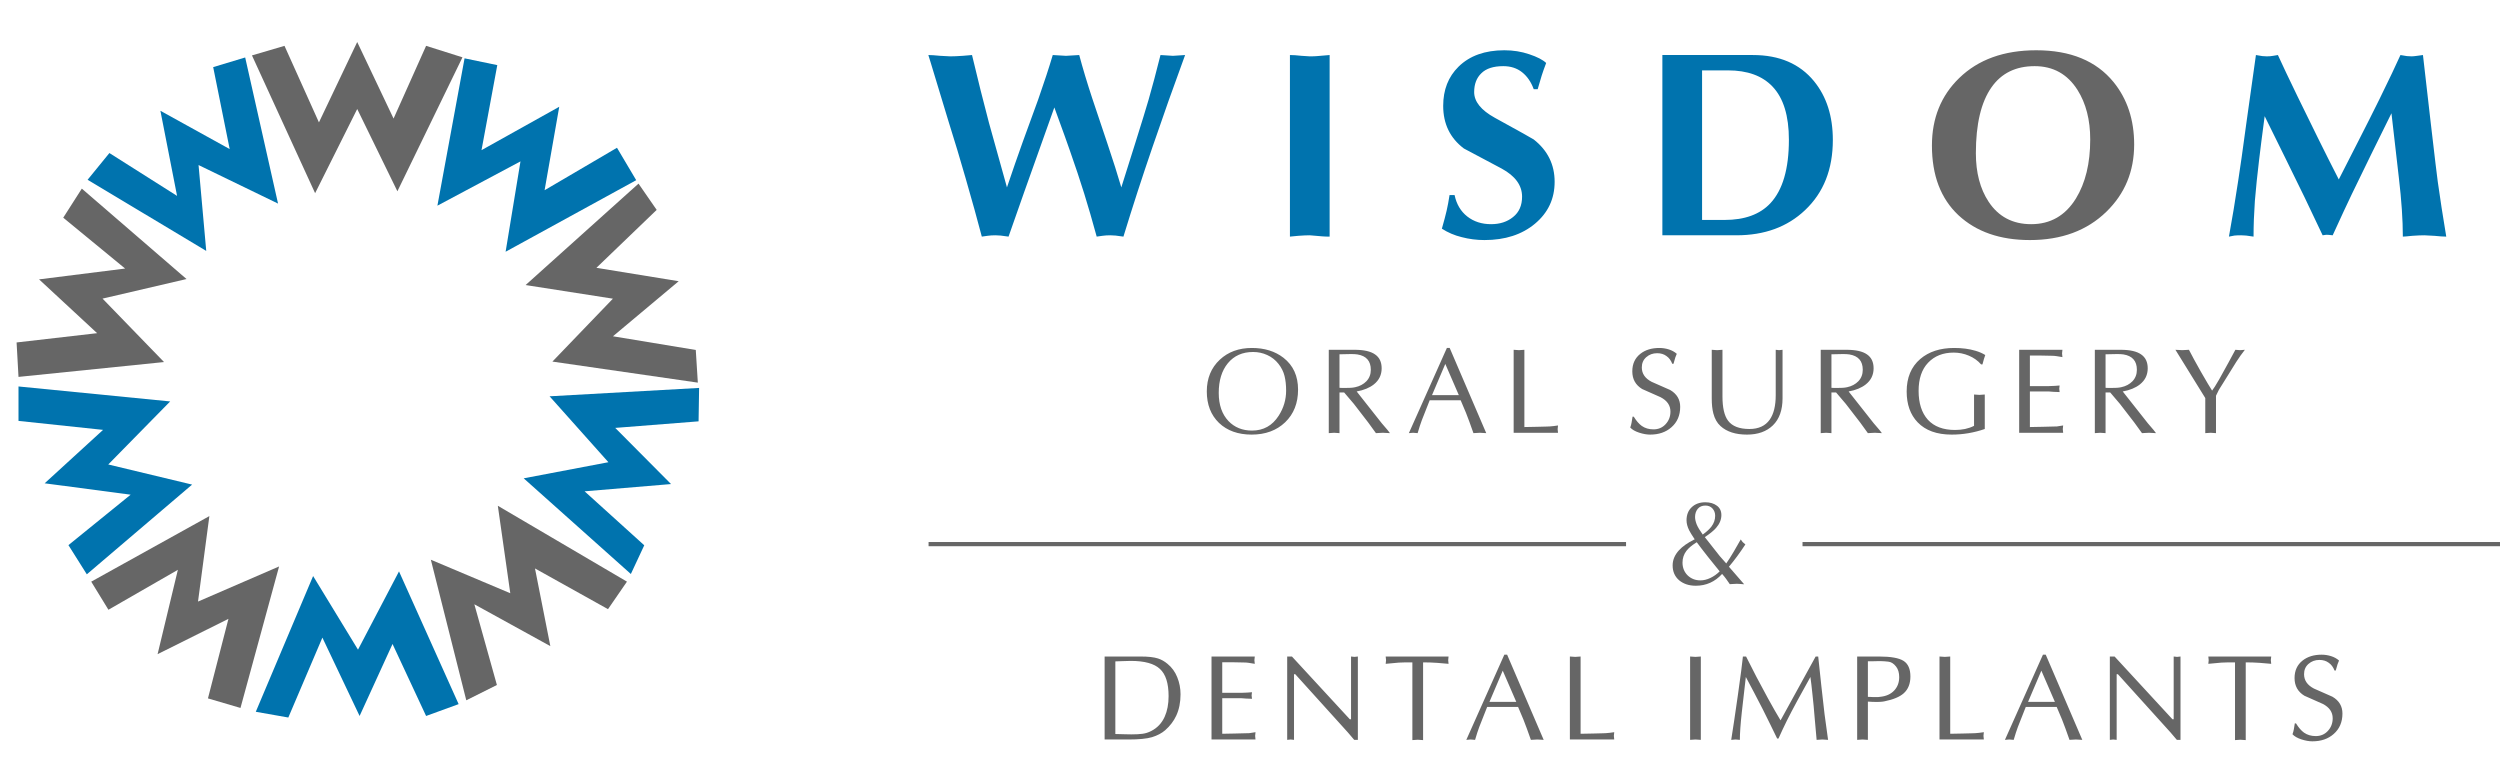
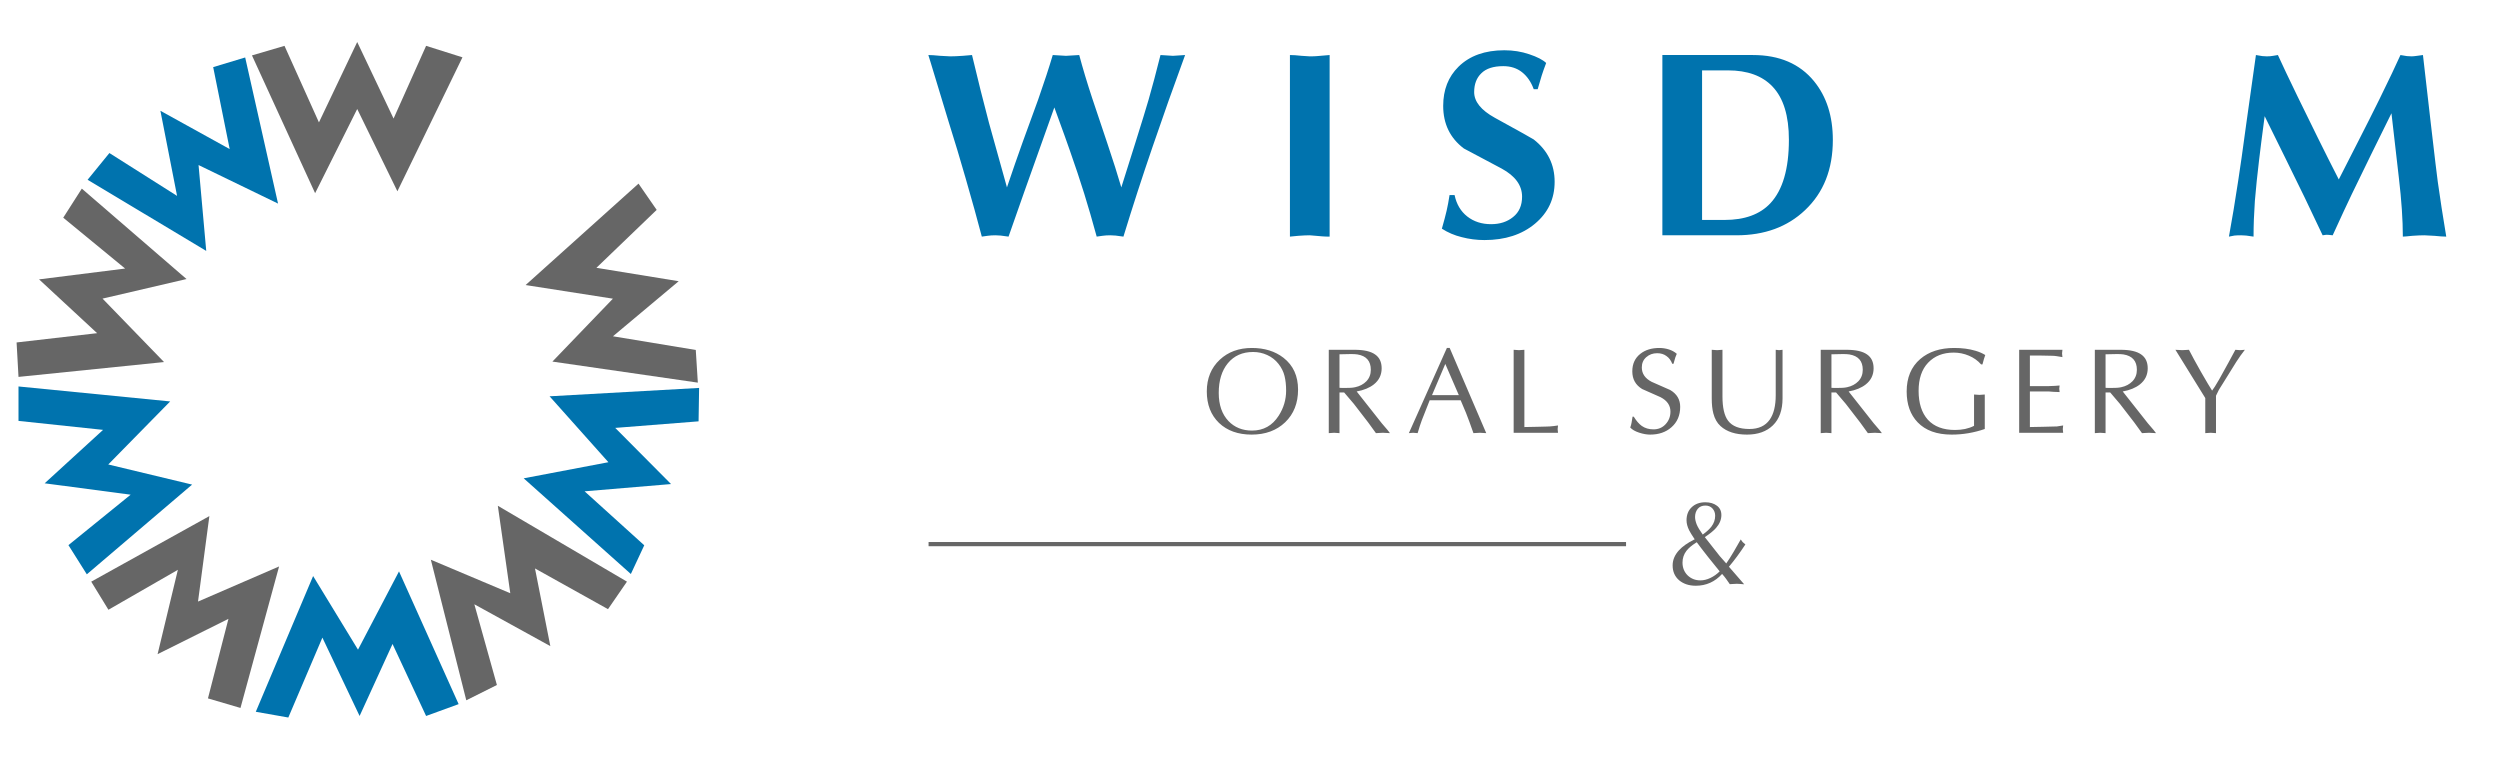
<svg xmlns="http://www.w3.org/2000/svg" width="595" height="184" viewBox="0 0 595 184" fill="none">
  <path d="M74.996 45.98L59.967 13.188L67.709 10.911L75.907 29.128L85.016 10L93.669 28.218L101.412 10.911L110.065 13.643L94.58 45.524L85.016 25.94L74.996 45.98Z" fill="#666666" />
-   <path d="M104.103 48.949L110.566 13.882L118.354 15.501L114.6 35.736L133.101 25.411L129.611 45.275L146.842 35.166L151.417 42.883L120.335 59.915L123.873 38.409L104.103 48.949Z" fill="#0073AE" />
  <path d="M125.094 67.841L151.965 43.702L156.29 49.952L141.946 63.742L161.529 66.93L145.885 80.035L165.595 83.294L166.084 91.068L131.471 86.058L145.87 71.087L125.094 67.841Z" fill="#666666" />
  <path d="M130.799 94.319L166.388 92.327L166.262 100.279L146.426 101.84L159.708 115.206L139.135 116.934L153.332 129.78L150.144 136.612L124.639 113.84L144.8 110.008L130.799 94.319Z" fill="#0073AE" />
  <path d="M118.482 120.374L149.215 138.43L144.705 144.981L127.326 135.292L130.98 153.778L112.895 143.821L118.263 163.027L110.976 166.671L102.54 133.214L121.448 141.192L118.482 120.374Z" fill="#666666" />
  <path d="M66.423 134.816L57.234 168.492L49.492 166.215L54.37 147.285L37.505 155.69L42.333 135.617L25.807 145.121L21.71 138.434L49.83 122.83L47.127 143.173L66.423 134.816Z" fill="#666666" />
  <path d="M39.039 86.168L4.403 89.702L3.948 81.504L23.116 79.296L9.296 66.488L29.779 63.914L15.05 51.812L19.471 44.893L44.391 66.41L24.404 71.068L39.039 86.168Z" fill="#666666" />
  <path d="M94.963 135.992L109.154 167.582L101.412 170.402L93.422 153.266L85.585 170.402L76.728 151.754L68.62 170.77L60.878 169.403L74.522 137.096L85.204 154.619L94.963 135.992Z" fill="#0073AE" />
  <path d="M40.498 95.541L4.403 91.979L4.403 100.177L24.531 102.309L10.627 115.027L31.094 117.734L16.287 129.741L20.663 136.688L45.721 115.333L25.766 110.545L40.498 95.541Z" fill="#0073AE" />
  <path d="M66.175 48.453L58.353 13.678L50.738 15.975L54.665 35.481L38.175 26.364L42.142 46.624L26.037 36.423L20.849 42.787L49.085 59.72L47.254 39.28L66.175 48.453Z" fill="#0073AE" />
  <path d="M221.512 14.924L220.945 13.097C221.575 13.097 222.52 13.16 223.78 13.286C225.04 13.37 225.838 13.412 226.174 13.412C226.93 13.412 227.917 13.37 229.135 13.286C230.353 13.16 231.088 13.097 231.34 13.097C232.684 18.767 234.028 24.143 235.372 29.225C236.758 34.265 238.186 39.389 239.656 44.597C240.958 40.733 242.197 37.163 243.373 33.887C244.591 30.569 245.83 27.167 247.09 23.681C248.518 19.607 249.673 16.079 250.555 13.097L253.705 13.286L256.855 13.097C257.695 16.247 258.724 19.67 259.942 23.366C261.16 27.02 262.357 30.59 263.533 34.076C264.919 38.192 266.032 41.699 266.872 44.597C267.25 43.379 268.342 39.914 270.148 34.202C271.744 29.12 272.815 25.634 273.361 23.744C274.243 20.678 275.188 17.129 276.196 13.097L279.157 13.286L282.055 13.097C279.325 20.531 276.742 27.818 274.306 34.958C271.87 42.056 269.56 49.175 267.376 56.315C266.662 56.231 266.032 56.147 265.486 56.063C264.982 56.021 264.562 56 264.226 56C263.554 56 262.924 56.042 262.336 56.126C261.79 56.21 261.349 56.273 261.013 56.315C260.005 52.619 259.018 49.217 258.052 46.109C257.086 43.001 255.931 39.536 254.587 35.714C254.251 34.706 253.033 31.325 250.933 25.571C249.757 28.931 248.56 32.291 247.342 35.651C246.166 39.011 244.969 42.371 243.751 45.731C241.735 51.485 240.496 55.013 240.034 56.315C239.32 56.231 238.69 56.147 238.144 56.063C237.64 56.021 237.22 56 236.884 56C236.212 56 235.582 56.042 234.994 56.126C234.448 56.21 234.007 56.273 233.671 56.315C232.663 52.451 231.382 47.831 229.828 42.455C228.568 38.045 227.203 33.509 225.733 28.847C224.305 24.143 222.898 19.502 221.512 14.924ZM307.003 56.315V13.097C307.717 13.097 308.641 13.16 309.775 13.286C310.909 13.37 311.56 13.412 311.728 13.412C312.442 13.412 313.03 13.391 313.492 13.349C315.298 13.181 316.285 13.097 316.453 13.097V56.315C315.739 56.315 315.151 56.294 314.689 56.252C312.883 56.084 311.896 56 311.728 56C311.014 56 310.09 56.042 308.956 56.126C307.822 56.252 307.171 56.315 307.003 56.315ZM365.971 21.224H365.026C364.396 19.502 363.472 18.158 362.254 17.192C361.036 16.226 359.545 15.743 357.781 15.743C355.429 15.743 353.686 16.31 352.552 17.444C351.418 18.536 350.851 20.027 350.851 21.917C350.851 24.185 352.489 26.222 355.765 28.028C361.729 31.304 364.816 33.026 365.026 33.194C368.344 35.798 370.003 39.158 370.003 43.274C370.003 47.306 368.449 50.624 365.341 53.228C362.233 55.832 358.222 57.134 353.308 57.134C351.46 57.134 349.654 56.903 347.89 56.441C346.168 56.021 344.593 55.349 343.165 54.425C343.669 52.661 344.047 51.233 344.299 50.141C344.551 49.049 344.782 47.81 344.992 46.424H346.189C346.651 48.608 347.659 50.309 349.213 51.527C350.767 52.745 352.657 53.354 354.883 53.354C356.983 53.354 358.726 52.787 360.112 51.653C361.54 50.519 362.254 48.902 362.254 46.802C362.254 44.114 360.637 41.888 357.403 40.124C354.379 38.528 351.376 36.932 348.394 35.336C345.118 32.858 343.48 29.477 343.48 25.193C343.48 21.371 344.698 18.263 347.134 15.869C349.78 13.265 353.413 11.963 358.033 11.963C360.133 11.963 362.107 12.278 363.955 12.908C365.845 13.538 367.189 14.231 367.987 14.987C367.525 16.205 367.168 17.213 366.916 18.011C366.496 19.439 366.181 20.51 365.971 21.224ZM395.644 13.097H417.19C423.49 13.097 428.341 15.176 431.743 19.334C434.725 22.988 436.216 27.65 436.216 33.32C436.216 40.292 434.011 45.857 429.601 50.015C425.401 54.005 419.962 56 413.284 56H395.644V13.097ZM405.094 16.751V52.346H410.449C415.237 52.346 418.87 51.023 421.348 48.377C424.288 45.227 425.758 40.187 425.758 33.257C425.758 27.545 424.456 23.324 421.852 20.594C419.416 18.032 415.888 16.751 411.268 16.751H405.094ZM556.63 42.707C558.394 39.221 559.969 36.134 561.355 33.446C563.077 30.086 564.736 26.789 566.332 23.555C568.6 18.935 570.259 15.449 571.309 13.097C571.897 13.181 572.401 13.265 572.821 13.349C573.283 13.391 573.661 13.412 573.955 13.412C574.249 13.412 574.69 13.37 575.278 13.286C575.866 13.202 576.328 13.139 576.664 13.097C577.252 18.431 577.861 23.744 578.491 29.036C579.457 37.352 580.024 42.098 580.192 43.274C580.738 47.18 581.41 51.527 582.208 56.315C581.578 56.315 580.633 56.252 579.373 56.126C578.113 56.042 577.315 56 576.979 56C576.265 56 575.299 56.042 574.081 56.126C572.905 56.252 572.17 56.315 571.876 56.315C571.876 52.325 571.561 47.663 570.931 42.329C570.301 36.953 569.713 31.829 569.167 26.957C567.571 30.191 565.975 33.425 564.379 36.659C562.825 39.851 561.271 43.043 559.717 46.235C558.667 48.419 557.155 51.674 555.181 56C554.509 55.916 554.005 55.874 553.669 55.874C553.501 55.874 553.207 55.916 552.787 56C551.359 52.976 549.931 49.973 548.503 46.991C546.697 43.295 545.143 40.124 543.841 37.478C542.203 34.202 540.586 30.926 538.99 27.65C538.36 32.396 537.919 35.861 537.667 38.045C537.247 41.531 536.911 44.786 536.659 47.81C536.449 50.834 536.344 53.669 536.344 56.315C535.672 56.231 535.084 56.147 534.58 56.063C534.118 56.021 533.719 56 533.383 56C532.753 56 532.228 56.021 531.808 56.063C531.388 56.147 530.947 56.231 530.485 56.315C531.241 52.199 531.976 47.768 532.69 43.022C533.11 40.376 533.782 35.63 534.706 28.784C535.672 21.938 536.407 16.709 536.911 13.097C537.499 13.181 538.003 13.265 538.423 13.349C538.843 13.391 539.2 13.412 539.494 13.412C540.082 13.412 540.586 13.37 541.006 13.286C541.468 13.202 541.846 13.139 542.14 13.097C543.19 15.407 544.744 18.683 546.802 22.925C548.398 26.201 550.015 29.498 551.653 32.816C553.291 36.134 554.95 39.431 556.63 42.707Z" fill="#0073AE" />
-   <path d="M507.931 34.391C507.931 40.775 505.726 46.109 501.316 50.393C496.696 54.887 490.627 57.134 483.109 57.134C476.011 57.134 470.341 55.16 466.099 51.212C461.899 47.264 459.799 41.741 459.799 34.643C459.799 28.133 461.962 22.778 466.288 18.578C470.824 14.168 476.935 11.963 484.621 11.963C492.769 11.963 498.901 14.483 503.017 19.523C506.293 23.555 507.931 28.511 507.931 34.391ZM484.243 15.743C479.749 15.743 476.326 17.423 473.974 20.783C471.496 24.311 470.257 29.54 470.257 36.47C470.257 41.09 471.265 44.933 473.281 47.999C475.633 51.569 479.014 53.354 483.424 53.354C488.002 53.354 491.551 51.317 494.071 47.243C496.339 43.547 497.473 38.864 497.473 33.194C497.473 28.532 496.465 24.605 494.449 21.413C492.055 17.633 488.653 15.743 484.243 15.743Z" fill="#666666" />
  <path d="M306.097 92.966C306.097 91.651 305.971 90.491 305.72 89.486C305.469 88.461 304.985 87.495 304.27 86.586C303.555 85.677 302.665 84.981 301.602 84.498C300.558 84.015 299.437 83.773 298.238 83.773C295.705 83.773 293.704 84.662 292.235 86.441C290.785 88.2 290.06 90.559 290.06 93.517C290.06 96.359 290.833 98.592 292.38 100.216C293.83 101.724 295.696 102.478 297.977 102.478C300.703 102.478 302.82 101.299 304.328 98.94C305.507 97.103 306.097 95.112 306.097 92.966ZM297.89 103.435C294.661 103.435 292.071 102.507 290.118 100.651C288.185 98.776 287.218 96.282 287.218 93.169C287.218 90.056 288.252 87.533 290.321 85.6C292.312 83.744 294.855 82.816 297.948 82.816C300.964 82.816 303.477 83.599 305.488 85.165C307.789 86.963 308.939 89.486 308.939 92.734C308.939 95.943 307.914 98.534 305.865 100.506C303.816 102.459 301.157 103.435 297.89 103.435ZM318.799 84.324V92.299C318.973 92.299 319.186 92.309 319.437 92.328C319.689 92.328 319.969 92.328 320.278 92.328C320.704 92.328 321.1 92.318 321.467 92.299C321.835 92.28 322.192 92.231 322.54 92.154C323.623 91.922 324.512 91.448 325.208 90.733C325.904 89.998 326.252 89.09 326.252 88.007C326.252 85.919 325.189 84.701 323.062 84.353C322.656 84.295 322.154 84.266 321.554 84.266C321.245 84.266 320.771 84.276 320.133 84.295C319.495 84.314 319.051 84.324 318.799 84.324ZM316.247 103.087V83.251H322.395C324.599 83.251 326.223 83.618 327.267 84.353C328.311 85.068 328.833 86.17 328.833 87.659C328.833 89.225 328.215 90.501 326.977 91.487C325.953 92.299 324.59 92.86 322.888 93.169L328.862 100.738L330.254 102.362L330.805 103.087L329.123 103L327.47 103.087L325.643 100.564L322.221 96.127L319.901 93.401H318.799V103.087L317.523 103L316.247 103.087ZM345.025 82.816L353.725 103.087L352.217 103L350.68 103.087C349.984 101.096 349.394 99.491 348.911 98.273C348.601 97.5 348.176 96.494 347.635 95.257H340.269C339.147 98.06 338.519 99.655 338.384 100.042C338.094 100.815 337.765 101.83 337.398 103.087L336.325 103L335.31 103.087L344.358 82.816H345.025ZM347.2 94.039L343.981 86.615L340.82 94.039H347.2ZM362.802 83.251V101.637C363.42 101.637 364.426 101.618 365.818 101.579C367.229 101.54 367.973 101.521 368.051 101.521C368.515 101.521 369.085 101.482 369.762 101.405C370.226 101.328 370.574 101.279 370.806 101.26L370.719 102.13L370.806 103H360.25V83.251L361.526 83.338L362.802 83.251ZM388.546 99.172H388.836C389.455 100.177 390.093 100.912 390.75 101.376C391.523 101.917 392.451 102.188 393.534 102.188C394.694 102.188 395.651 101.782 396.405 100.97C397.178 100.139 397.565 99.133 397.565 97.954C397.565 96.485 396.782 95.344 395.216 94.532C393.747 93.894 392.287 93.246 390.837 92.589C389.271 91.642 388.488 90.24 388.488 88.384C388.488 86.605 389.126 85.213 390.402 84.208C391.581 83.28 393.089 82.816 394.926 82.816C395.699 82.816 396.453 82.932 397.188 83.164C397.923 83.396 398.551 83.744 399.073 84.208C398.938 84.517 398.822 84.807 398.725 85.078C398.706 85.136 398.561 85.639 398.29 86.586H398C397.691 85.774 397.227 85.155 396.608 84.73C396.009 84.285 395.274 84.063 394.404 84.063C393.379 84.063 392.509 84.382 391.794 85.02C391.098 85.639 390.75 86.451 390.75 87.456C390.75 88.925 391.533 90.066 393.099 90.878C394.568 91.535 396.038 92.183 397.507 92.821C399.092 93.749 399.885 95.083 399.885 96.823C399.885 98.853 399.189 100.477 397.797 101.695C396.482 102.855 394.791 103.435 392.722 103.435C391.929 103.435 391.059 103.28 390.112 102.971C389.165 102.662 388.459 102.256 387.995 101.753C388.15 101.328 388.256 100.941 388.314 100.593C388.391 100.226 388.469 99.752 388.546 99.172ZM409.948 83.251V94.358C409.948 97.026 410.393 98.95 411.282 100.129C412.268 101.444 413.96 102.101 416.357 102.101C418.542 102.101 420.156 101.357 421.2 99.868C422.147 98.515 422.621 96.581 422.621 94.068V83.251L423.433 83.338L424.245 83.251V94.793C424.245 97.596 423.481 99.742 421.954 101.231C420.446 102.7 418.387 103.435 415.777 103.435C413.07 103.435 410.973 102.758 409.484 101.405C408.672 100.67 408.102 99.665 407.773 98.389C407.522 97.422 407.396 96.243 407.396 94.851V83.251L408.672 83.338L409.948 83.251ZM435.883 84.324V92.299C436.057 92.299 436.27 92.309 436.521 92.328C436.773 92.328 437.053 92.328 437.362 92.328C437.788 92.328 438.184 92.318 438.551 92.299C438.919 92.28 439.276 92.231 439.624 92.154C440.707 91.922 441.596 91.448 442.292 90.733C442.988 89.998 443.336 89.09 443.336 88.007C443.336 85.919 442.273 84.701 440.146 84.353C439.74 84.295 439.238 84.266 438.638 84.266C438.329 84.266 437.855 84.276 437.217 84.295C436.579 84.314 436.135 84.324 435.883 84.324ZM433.331 103.087V83.251H439.479C441.683 83.251 443.307 83.618 444.351 84.353C445.395 85.068 445.917 86.17 445.917 87.659C445.917 89.225 445.299 90.501 444.061 91.487C443.037 92.299 441.674 92.86 439.972 93.169L445.946 100.738L447.338 102.362L447.889 103.087L446.207 103L444.554 103.087L442.727 100.564L439.305 96.127L436.985 93.401H435.883V103.087L434.607 103L433.331 103.087ZM471.824 86.731H471.505C470.712 85.822 469.736 85.126 468.576 84.643C467.435 84.16 466.237 83.918 464.98 83.918C462.447 83.918 460.417 84.72 458.89 86.325C457.382 87.91 456.628 90.143 456.628 93.024C456.628 95.963 457.363 98.254 458.832 99.897C460.321 101.521 462.476 102.333 465.299 102.333C466.111 102.333 466.904 102.256 467.677 102.101C468.47 101.927 469.185 101.676 469.823 101.347V93.894L471.099 93.981L472.375 93.894V102.101C469.804 102.99 467.174 103.435 464.487 103.435C460.968 103.435 458.271 102.459 456.396 100.506C454.656 98.689 453.786 96.243 453.786 93.169C453.786 89.882 454.859 87.311 457.005 85.455C459.054 83.696 461.751 82.816 465.096 82.816C466.991 82.816 468.682 83.038 470.171 83.483C471.08 83.754 471.853 84.092 472.491 84.498C472.414 84.711 472.307 85.03 472.172 85.455C472.056 85.88 471.94 86.306 471.824 86.731ZM483.114 84.614V91.893H487.609C487.976 91.893 488.46 91.874 489.059 91.835C489.678 91.777 490.055 91.748 490.19 91.748L490.103 92.502L490.19 93.314C489.842 93.314 489.359 93.295 488.74 93.256C488.121 93.198 487.744 93.169 487.609 93.169H483.114V101.637C483.733 101.637 484.738 101.618 486.13 101.579C487.541 101.54 488.286 101.521 488.363 101.521C488.904 101.521 489.301 101.511 489.552 101.492C489.803 101.453 490.296 101.376 491.031 101.26L490.944 102.13L491.031 103H480.562V83.251H490.857L490.77 84.121L490.857 84.991C490.277 84.875 489.803 84.798 489.436 84.759C489.069 84.701 488.672 84.672 488.247 84.672L485.347 84.614H483.114ZM501.123 84.324V92.299C501.297 92.299 501.51 92.309 501.761 92.328C502.012 92.328 502.293 92.328 502.602 92.328C503.027 92.328 503.424 92.318 503.791 92.299C504.158 92.28 504.516 92.231 504.864 92.154C505.947 91.922 506.836 91.448 507.532 90.733C508.228 89.998 508.576 89.09 508.576 88.007C508.576 85.919 507.513 84.701 505.386 84.353C504.98 84.295 504.477 84.266 503.878 84.266C503.569 84.266 503.095 84.276 502.457 84.295C501.819 84.314 501.374 84.324 501.123 84.324ZM498.571 103.087V83.251H504.719C506.923 83.251 508.547 83.618 509.591 84.353C510.635 85.068 511.157 86.17 511.157 87.659C511.157 89.225 510.538 90.501 509.301 91.487C508.276 92.299 506.913 92.86 505.212 93.169L511.186 100.738L512.578 102.362L513.129 103.087L511.447 103L509.794 103.087L507.967 100.564L504.545 96.127L502.225 93.401H501.123V103.087L499.847 103L498.571 103.087ZM527.407 94.184V103.087L526.131 103L524.855 103.087V94.735L517.75 83.251L519.374 83.338L520.969 83.251C521.607 84.508 522.554 86.248 523.811 88.471C525.087 90.694 525.976 92.193 526.479 92.966C526.788 92.599 527.349 91.709 528.161 90.298C528.741 89.293 529.495 87.93 530.423 86.209C530.945 85.223 531.476 84.237 532.018 83.251L533.149 83.338L534.28 83.251C533.564 84.16 532.878 85.126 532.221 86.151L529.031 91.284C528.644 91.883 528.335 92.376 528.103 92.763C527.89 93.15 527.658 93.623 527.407 94.184Z" fill="#666666" />
  <path d="M405.251 127.226C406.16 126.569 406.846 125.94 407.31 125.341C407.909 124.548 408.209 123.688 408.209 122.76C408.209 122.064 407.996 121.484 407.571 121.02C407.146 120.556 406.585 120.324 405.889 120.324C405.096 120.324 404.487 120.585 404.062 121.107C403.637 121.629 403.424 122.277 403.424 123.05C403.424 123.553 403.55 124.133 403.801 124.79C404.072 125.447 404.555 126.259 405.251 127.226ZM411.486 134.882L415.111 139.058C414.608 139.019 414.241 138.99 414.009 138.971C413.777 138.952 413.555 138.942 413.342 138.942L411.689 139.029C411.206 138.333 410.916 137.917 410.819 137.782C410.587 137.453 410.268 137.057 409.862 136.593C408.161 138.468 406.073 139.406 403.598 139.406C401.993 139.406 400.669 138.971 399.625 138.101C398.6 137.212 398.088 136.032 398.088 134.563C398.088 133.268 398.591 132.069 399.596 130.967C400.427 130.058 401.616 129.217 403.163 128.444L403.337 128.357C402.68 127.371 402.245 126.665 402.032 126.24C401.607 125.389 401.394 124.587 401.394 123.833C401.394 122.538 401.8 121.503 402.612 120.73C403.443 119.937 404.526 119.541 405.86 119.541C406.981 119.541 407.9 119.812 408.615 120.353C409.33 120.875 409.688 121.619 409.688 122.586C409.688 123.669 409.263 124.693 408.412 125.66C407.851 126.298 406.962 127.023 405.744 127.835C406.923 129.343 408.112 130.851 409.311 132.359L410.848 134.099C411.389 133.326 411.979 132.398 412.617 131.315C413.274 130.213 413.835 129.237 414.299 128.386C414.415 128.579 414.56 128.782 414.734 128.995C414.927 129.188 415.15 129.382 415.401 129.575C414.086 131.586 412.781 133.355 411.486 134.882ZM403.83 129.053L403.598 129.198C402.593 129.836 401.848 130.474 401.365 131.112C400.746 131.924 400.437 132.852 400.437 133.896C400.437 135.114 400.843 136.129 401.655 136.941C402.486 137.734 403.501 138.13 404.7 138.13C405.473 138.13 406.266 137.937 407.078 137.55C407.89 137.163 408.625 136.641 409.282 135.984C408.509 135.037 407.581 133.886 406.498 132.533C405.415 131.16 404.526 130 403.83 129.053Z" fill="#666666" />
-   <path d="M265.452 157.411V174.695C266.032 174.695 266.805 174.714 267.772 174.753C268.739 174.772 269.232 174.782 269.251 174.782C270.353 174.782 271.252 174.734 271.948 174.637C272.644 174.54 273.311 174.328 273.949 173.999C275.418 173.264 276.501 172.124 277.197 170.577C277.816 169.204 278.125 167.571 278.125 165.676C278.125 162.621 277.439 160.466 276.066 159.209C274.713 157.933 272.393 157.295 269.106 157.295C268.7 157.295 268.014 157.314 267.047 157.353C266.08 157.392 265.549 157.411 265.452 157.411ZM262.9 176V156.251H269.483H271.455C273.272 156.251 274.655 156.406 275.602 156.715C276.395 156.966 277.149 157.392 277.864 157.991C278.908 158.842 279.681 159.905 280.184 161.181C280.706 162.457 280.967 163.81 280.967 165.241C280.967 167.155 280.629 168.847 279.952 170.316C279.353 171.611 278.473 172.771 277.313 173.796C276.482 174.511 275.438 175.062 274.181 175.449C272.944 175.816 271.068 176 268.555 176H262.9ZM290.894 157.614V164.893H295.389C295.757 164.893 296.24 164.874 296.839 164.835C297.458 164.777 297.835 164.748 297.97 164.748L297.883 165.502L297.97 166.314C297.622 166.314 297.139 166.295 296.52 166.256C295.902 166.198 295.525 166.169 295.389 166.169H290.894V174.637C291.513 174.637 292.518 174.618 293.91 174.579C295.322 174.54 296.066 174.521 296.143 174.521C296.685 174.521 297.081 174.511 297.332 174.492C297.584 174.453 298.077 174.376 298.811 174.26L298.724 175.13L298.811 176H288.342V156.251H298.637L298.55 157.121L298.637 157.991C298.057 157.875 297.584 157.798 297.216 157.759C296.849 157.701 296.453 157.672 296.027 157.672L293.127 157.614H290.894ZM323.171 156.251V176.087H322.301L320.793 174.318L308.265 160.456H307.975V176.087L307.163 176L306.351 176.087V156.251H307.482L321.257 171.186H321.547V156.251L322.359 156.338L323.171 156.251ZM338.696 157.643V176.145L337.42 176.058L336.144 176.145V157.643C334.636 157.643 333.563 157.662 332.925 157.701C332.287 157.74 331.243 157.836 329.793 157.991L329.88 157.121L329.793 156.251H344.757L344.67 157.121L344.757 157.991C344.041 157.914 343.133 157.836 342.031 157.759C340.948 157.682 339.836 157.643 338.696 157.643ZM358.696 155.816L367.396 176.087L365.888 176L364.351 176.087C363.655 174.096 363.065 172.491 362.582 171.273C362.273 170.5 361.847 169.494 361.306 168.257H353.94C352.819 171.06 352.19 172.655 352.055 173.042C351.765 173.815 351.436 174.83 351.069 176.087L349.996 176L348.981 176.087L358.029 155.816H358.696ZM360.871 167.039L357.652 159.615L354.491 167.039H360.871ZM376.183 156.251V174.637C376.801 174.637 377.807 174.618 379.199 174.579C380.61 174.54 381.354 174.521 381.432 174.521C381.896 174.521 382.466 174.482 383.143 174.405C383.607 174.328 383.955 174.279 384.187 174.26L384.1 175.13L384.187 176H373.631V156.251L374.907 156.338L376.183 156.251ZM402.246 176.087V156.251L403.522 156.338L404.798 156.251V176.087L403.522 176L402.246 176.087ZM432.125 156.251H432.734C433.14 160.098 433.392 162.457 433.488 163.327C433.798 166.169 434.049 168.383 434.242 169.968C434.455 171.534 434.735 173.574 435.083 176.087L433.72 176L432.357 176.087C432.183 174.154 432.019 172.307 431.864 170.548C431.729 168.789 431.565 167.049 431.371 165.328C431.197 163.607 431.033 162.206 430.878 161.123C429.699 163.25 428.674 165.106 427.804 166.691C426.799 168.547 425.958 170.152 425.281 171.505C424.547 172.994 423.88 174.415 423.28 175.768H422.961L421.366 172.491C420.67 171.041 420.052 169.794 419.51 168.75C418.969 167.687 418.302 166.401 417.509 164.893C416.833 163.636 416.166 162.38 415.508 161.123C415.18 163.888 414.861 166.681 414.551 169.504C414.242 172.327 414.087 174.521 414.087 176.087L413.072 176L412.028 176.087C412.434 173.574 412.966 170.007 413.623 165.386C414.281 160.746 414.677 157.701 414.812 156.251H415.566C416.572 158.223 417.393 159.837 418.031 161.094C418.805 162.583 419.723 164.294 420.786 166.227C421.946 168.334 422.942 170.074 423.773 171.447C426.557 166.382 429.341 161.316 432.125 156.251ZM444.557 166.981V176.087L443.281 176L442.005 176.087V156.251H447.196C450.019 156.251 451.971 156.599 453.054 157.295C454.137 157.991 454.678 159.228 454.678 161.007C454.678 162.708 454.156 164.033 453.112 164.98C452.145 165.85 450.599 166.498 448.472 166.923C448.221 166.981 447.882 167.02 447.457 167.039C447.032 167.058 446.79 167.068 446.732 167.068C446.287 167.068 445.891 167.058 445.543 167.039C445.195 167.02 444.866 167 444.557 166.981ZM444.557 157.382V165.85C444.615 165.869 444.876 165.879 445.34 165.879C445.514 165.898 445.698 165.908 445.891 165.908H446.471C446.626 165.908 446.78 165.908 446.935 165.908C447.167 165.869 447.331 165.85 447.428 165.85C448.859 165.715 449.98 165.222 450.792 164.371C451.604 163.52 452.01 162.447 452.01 161.152C452.01 160.108 451.759 159.267 451.256 158.629C450.695 157.914 450.067 157.527 449.371 157.469C448.675 157.392 448.124 157.353 447.718 157.353C447.331 157.353 447.022 157.353 446.79 157.353C446.365 157.353 445.968 157.363 445.601 157.382C445.234 157.382 444.886 157.382 444.557 157.382ZM464.151 156.251V174.637C464.77 174.637 465.775 174.618 467.167 174.579C468.578 174.54 469.323 174.521 469.4 174.521C469.864 174.521 470.434 174.482 471.111 174.405C471.575 174.328 471.923 174.279 472.155 174.26L472.068 175.13L472.155 176H461.599V156.251L462.875 156.338L464.151 156.251ZM486.887 155.816L495.587 176.087L494.079 176L492.542 176.087C491.846 174.096 491.256 172.491 490.773 171.273C490.464 170.5 490.038 169.494 489.497 168.257H482.131C481.01 171.06 480.381 172.655 480.246 173.042C479.956 173.815 479.627 174.83 479.26 176.087L478.187 176L477.172 176.087L486.22 155.816H486.887ZM489.062 167.039L485.843 159.615L482.682 167.039H489.062ZM518.961 156.251V176.087H518.091L516.583 174.318L504.055 160.456H503.765V176.087L502.953 176L502.141 176.087V156.251H503.272L517.047 171.186H517.337V156.251L518.149 156.338L518.961 156.251ZM534.485 157.643V176.145L533.209 176.058L531.933 176.145V157.643C530.425 157.643 529.352 157.662 528.714 157.701C528.076 157.74 527.032 157.836 525.582 157.991L525.669 157.121L525.582 156.251H540.546L540.459 157.121L540.546 157.991C539.831 157.914 538.922 157.836 537.82 157.759C536.738 157.682 535.626 157.643 534.485 157.643ZM546.162 172.172H546.452C547.071 173.177 547.709 173.912 548.366 174.376C549.14 174.917 550.068 175.188 551.15 175.188C552.31 175.188 553.267 174.782 554.021 173.97C554.795 173.139 555.181 172.133 555.181 170.954C555.181 169.485 554.398 168.344 552.832 167.532C551.363 166.894 549.903 166.246 548.453 165.589C546.887 164.642 546.104 163.24 546.104 161.384C546.104 159.605 546.742 158.213 548.018 157.208C549.198 156.28 550.706 155.816 552.542 155.816C553.316 155.816 554.07 155.932 554.804 156.164C555.539 156.396 556.167 156.744 556.689 157.208C556.554 157.517 556.438 157.807 556.341 158.078C556.322 158.136 556.177 158.639 555.906 159.586H555.616C555.307 158.774 554.843 158.155 554.224 157.73C553.625 157.285 552.89 157.063 552.02 157.063C550.996 157.063 550.126 157.382 549.41 158.02C548.714 158.639 548.366 159.451 548.366 160.456C548.366 161.925 549.149 163.066 550.715 163.878C552.185 164.535 553.654 165.183 555.123 165.821C556.709 166.749 557.501 168.083 557.501 169.823C557.501 171.853 556.805 173.477 555.413 174.695C554.099 175.855 552.407 176.435 550.338 176.435C549.546 176.435 548.676 176.28 547.728 175.971C546.781 175.662 546.075 175.256 545.611 174.753C545.766 174.328 545.872 173.941 545.93 173.593C546.008 173.226 546.085 172.752 546.162 172.172Z" fill="#666666" />
  <rect x="221" y="129" width="166" height="1" fill="#666666" />
-   <rect x="429" y="129" width="166" height="1" fill="#666666" />
</svg>